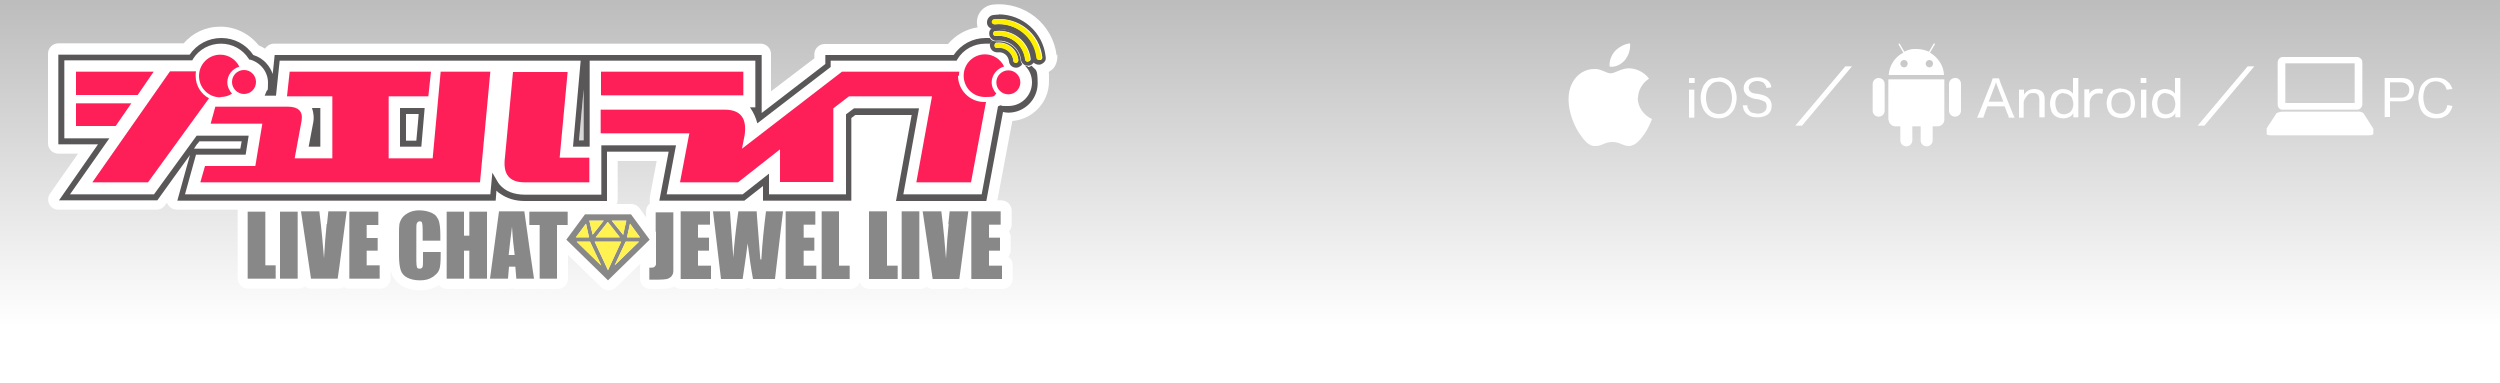
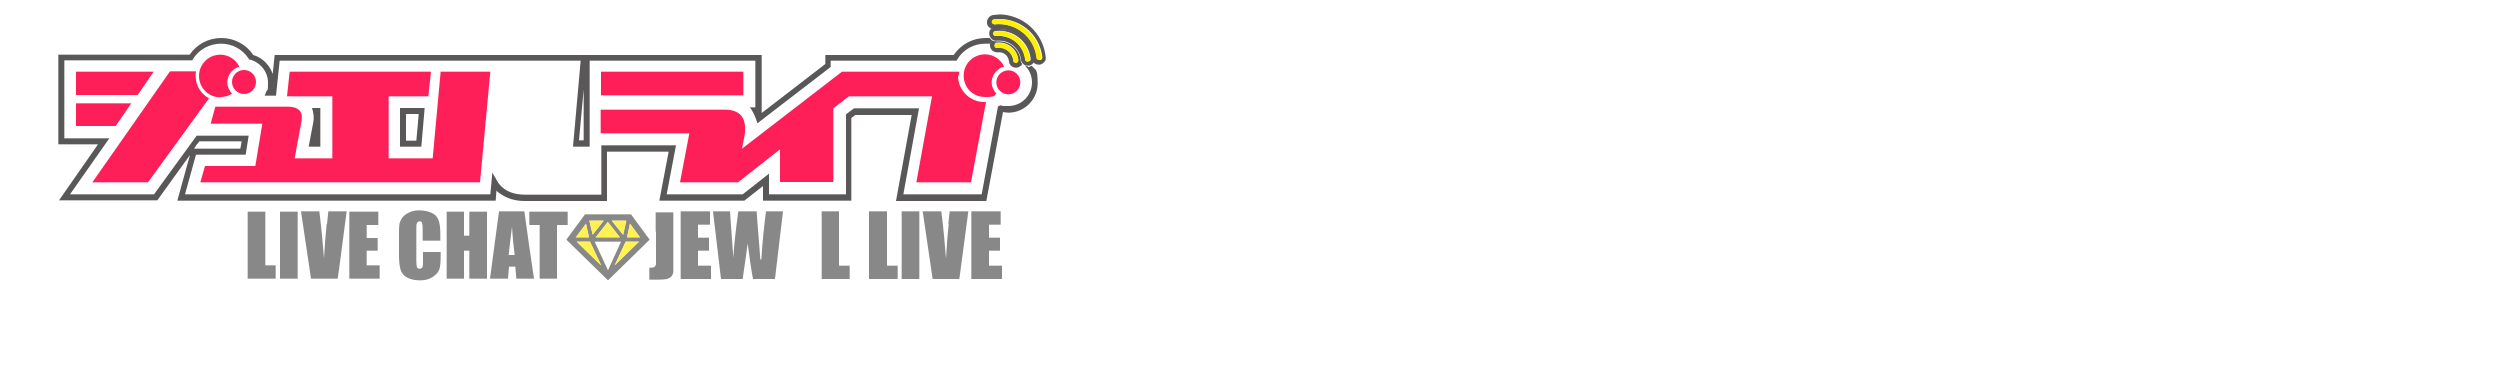
<svg xmlns="http://www.w3.org/2000/svg" version="1.1" viewBox="0 0 750 115">
  <defs>
    <style>
      .cls-1 {
        fill: #595757;
      }

      .cls-1, .cls-2, .cls-3, .cls-4, .cls-5, .cls-6, .cls-7, .cls-8, .cls-9 {
        stroke-width: 0px;
      }

      .cls-2 {
        fill: none;
      }

      .cls-3 {
        fill: url(#_名称未設定グラデーション_34);
      }

      .cls-4 {
        fill: #fff251;
      }

      .cls-5 {
        fill: #ff1f58;
      }

      .cls-6 {
        fill: #888;
      }

      .cls-7 {
        fill: #fff000;
      }

      .cls-8 {
        fill: url(#_名称未設定グラデーション_8);
        opacity: 1;
      }

      .cls-10 {
        isolation: isolate;
      }

      .cls-9 {
        fill: #fff;
      }

      .cls-11 {
        display: none;
      }
    </style>
    <linearGradient id="_名称未設定グラデーション_34" data-name="名称未設定グラデーション 34" x1="375" y1="-14.7" x2="375" y2="126.2" gradientUnits="userSpaceOnUse">
      <stop offset="0" stop-color="#000" stop-opacity=".3" />
      <stop offset=".8" stop-color="#000" stop-opacity="0" />
    </linearGradient>
    <linearGradient id="_名称未設定グラデーション_8" data-name="名称未設定グラデーション 8" x1="-15" y1="-21.4" x2="765" y2="-21.4" gradientUnits="userSpaceOnUse">
      <stop offset="0" stop-color="#ed1e79" />
      <stop offset="1" stop-color="#662d91" />
    </linearGradient>
  </defs>
  <g id="_レイヤー_1" data-name=" レイヤー 1">
-     <rect class="cls-3" width="750" height="115" />
    <g id="_グループ_136" data-name="グループ 136">
      <path id="_パス_54" data-name="パス 54" class="cls-9" d="M565.4,25.2v8c0,1-.8,1.8-1.8,1.8s-1.8-.8-1.8-1.8v-8c0-1,.8-1.8,1.8-1.8s1.8.8,1.8,1.8ZM583.5,22.5h-16.9c.2-2.8,1.8-5.4,4.4-6.7l-1.4-2.4c0,0,0-.2,0-.3s.2,0,.3,0l1.4,2.4c1.1-.6,2.4-.9,3.7-.8,1.3,0,2.5.3,3.7.8l1.4-2.4c0,0,.2-.2.3,0s.2.2,0,.3l-1.4,2.4c2.4,1.4,4.1,3.9,4.2,6.7ZM572.3,19.1c0-.7-.5-1.1-1.1-1.1s-1.1.5-1.1,1.1.5,1.1,1.1,1.1c.7,0,1.1-.5,1.1-1.1ZM579.9,19.1c0-.7-.5-1.1-1.1-1.1s-1.1.5-1.1,1.1.5,1.1,1.1,1.1c.7,0,1.1-.5,1.1-1.1ZM586.5,23.4c-1,0-1.8.8-1.8,1.8v8c0,1,.8,1.8,1.8,1.8s1.8-.8,1.8-1.8v-8c0-1-.7-1.8-1.6-1.8h-.2ZM566.6,35.9c0,1.1.9,2,2,2h1.5v4.2c0,1,.8,1.8,1.8,1.8s1.8-.8,1.8-1.8v-4.2h2.5v4.2c0,1,.8,1.8,1.8,1.8s1.8-.8,1.8-1.8v-4.2h1.5c1.1,0,2-.9,2-2v-12.1h-16.8v12.1h0Z" />
      <g id="_グループ_6" data-name="グループ 6">
        <path id="_パス_55" data-name="パス 55" class="cls-9" d="M491.4,29.5c0-2.4,1.3-4.6,3.3-5.9-1.3-1.8-3.4-2.9-5.6-3.1-2.4-.2-4.6,1.5-5.9,1.5s-3.1-1.5-5-1.3c-2.6,0-5,1.5-6.3,3.8-2.8,4.7-.7,11.6,1.9,15.5,1.3,1.9,2.8,4,4.9,3.8,2,0,2.6-1.2,5-1.2s3.1,1.2,5,1.2,3.4-1.9,4.7-3.7c.9-1.4,1.6-2.8,2.2-4.4-2.5-1.1-4.2-3.5-4.3-6.3" />
        <path id="_パス_56" data-name="パス 56" class="cls-9" d="M487.5,18c1.1-1.4,1.7-3.2,1.5-5-1.7.2-3.3,1.1-4.5,2.3-1.1,1.3-1.8,3-1.6,4.7,1.7.2,3.4-.6,4.6-2" />
      </g>
      <g id="_グループ_7" data-name="グループ 7">
        <path id="_パス_57" data-name="パス 57" class="cls-9" d="M684.8,32.9h22.4c.8,0,1.4-.7,1.5-1.5v-12.8c0-.8-.7-1.4-1.5-1.5h-22.4c-.8,0-1.4.7-1.5,1.5v12.8c0,.7.5,1.4,1.2,1.5h.2ZM685.6,19h20.8v11.9h-20.8v-11.9Z" />
        <path id="_パス_58" data-name="パス 58" class="cls-9" d="M712,38.6l-3-4.7c-.5-.3-1.1-.5-1.8-.4h-22.4c-.7,0-1.2.2-1.8.4l-3,4.6v1.7c0,.3.7.4,1.5.4h29c.9,0,1.5-.2,1.5-.4v-1.6h0Z" />
      </g>
      <g class="cls-10">
        <path class="cls-9" d="M506.7,23.4h1.7v1.5h-1.7v-1.5ZM508.3,26.9c0,.5,0,1.1,0,1.8v4.8c0,.7,0,1.3,0,1.8h-1.6c0-.6,0-1.1,0-1.8v-4.8c0-.7,0-1.4,0-1.8h1.6ZM515.6,23.2c1.5,0,2.7.5,3.7,1.5.5.5.9,1.1,1.1,1.7.3.9.6,1.9.6,2.9s-.2,2-.6,3c-.2.7-.7,1.2-1.1,1.7-1,1-2.2,1.5-3.7,1.5s-2.8-.5-3.7-1.5c-.5-.5-.9-1.1-1.1-1.7-.4-.9-.6-2-.6-3s.2-2,.6-3c.2-.7.7-1.2,1.1-1.7s1.1-.9,1.7-1.1c.7,0,1.4-.2,2.1-.2ZM515.6,24.5c-1,0-1.9.3-2.5,1.1-.4.4-.7.8-.9,1.4-.3.7-.4,1.5-.4,2.4s.2,1.7.4,2.4c.3.8.8,1.5,1.5,1.9.6.3,1.2.5,2,.5,1.1,0,1.9-.3,2.5-1,.4-.4.7-.8.9-1.3.3-.8.5-1.6.5-2.5s-.2-1.7-.4-2.5c-.3-.8-.8-1.4-1.5-1.8-.6-.4-1.3-.6-2-.6ZM524.2,31.7c0,.4,0,.7.2.8.2.5.4.8.8,1.1.2.2.5.2.8.3.4,0,.8.2,1.2.2,1,0,1.7-.2,2.2-.7.4-.3.6-.8.6-1.5s-.2-1.3-.8-1.5c-.3-.2-.7-.3-1.3-.5,0,0-.6-.2-1.3-.2-.9-.2-1.6-.5-2.1-.8-.9-.6-1.4-1.4-1.4-2.4s.3-1.6.9-2.2c.7-.7,1.8-1.1,3.2-1.1s1.5.2,2.2.4c.7.3,1.3.8,1.7,1.5.2.2.2.7.3,1.1l-1.5.2c0-.2,0-.5-.2-.7-.2-.4-.4-.7-.8-1-.5-.2-1-.4-1.7-.4s-1.5.2-2,.7c-.3.3-.6.8-.6,1.3,0,.7.4,1.3,1.2,1.6.2,0,.6.2,1,.2,0,0,.5,0,1.2.2,1.1.2,2,.6,2.4,1,.7.6,1.1,1.3,1.1,2.4s-.3,1.8-.9,2.4c-.7.7-1.9,1.1-3.3,1.1s-2-.2-2.7-.6c-.7-.4-1.2-1-1.5-1.7,0-.3-.2-.7-.3-1.3h1.5Z" />
      </g>
      <g class="cls-10">
        <path class="cls-9" d="M602.6,35.3c0-.5-.2-1-.5-1.5l-.7-1.9h-5.2l-.7,1.9c-.2.6-.4,1.1-.5,1.5h-1.9c.2-.4.5-1,.8-1.8l3.4-8.5c.2-.7.4-1.1.5-1.5h1.9l.5,1.5,3.4,8.5c.3.9.7,1.5.8,1.8h-1.8ZM601,30.5l-1.9-4.9c0,0-.2-.4-.3-1,0,.2-.2.6-.3,1l-1.9,4.9h4.4ZM605.7,35.3c0-.6,0-1.1,0-1.8v-4.8c0-.7,0-1.2,0-1.8h1.5v1.5c.2-.4.6-.7.9-1,.7-.5,1.4-.7,2.3-.7s2,.4,2.5,1.1c.3.5.5,1.1.5,1.9v3.7c0,.7,0,1.3,0,1.8h-1.6c0-.6,0-1.1,0-1.8v-3.5c0-1.4-.6-2-1.8-2s-1.5.3-2.1,1.1c-.2.3-.5.7-.6.9,0,.2,0,.3-.2.6v3c0,.7,0,1.3,0,1.8h-1.6ZM622,35.3v-1.3c-.2.3-.5.6-.7.8-.7.5-1.5.7-2.4.7s-2-.3-2.7-1c-.4-.4-.7-.8-.8-1.2-.2-.7-.4-1.4-.4-2.2s.2-1.5.4-2.1c.2-.7.7-1.3,1.4-1.7.6-.3,1.3-.6,2-.6s1.8.2,2.4.7c.2.2.5.4.7.7v-2.8c0-.7,0-1.3,0-1.9h1.6c0,.6,0,1.1,0,1.8v8.1c0,.7,0,1.4,0,1.9,0,0-1.5,0-1.5,0ZM619.1,27.9c-.7,0-1.3.2-1.7.7-.6.6-.8,1.4-.8,2.4s.3,2.1.9,2.7c.5.4,1.1.6,1.7.6s1.1-.2,1.6-.5c.4-.2.7-.7.9-1.1.2-.5.3-1,.3-1.5s-.2-1.3-.4-1.8c-.2-.5-.7-.8-1.2-1.1-.4-.2-.8-.3-1.3-.3ZM630.8,28.2c-.5-.2-.9-.2-1.3-.2-.8,0-1.4.3-1.9.9-.2.2-.3.6-.5.8,0,.2,0,.4-.2.7v3c0,.7,0,1.3,0,1.8h-1.6c0-.6,0-1.2,0-1.8v-4.8c0-.7,0-1.3,0-1.8h1.5v1.3c.2-.3.5-.7.7-.8.6-.4,1.2-.7,2-.7s.9,0,1.4.2l-.2,1.4h0ZM636.3,26.6c.8,0,1.6.2,2.3.6s1.1.9,1.4,1.5c.3.7.5,1.5.5,2.3s-.2,1.9-.7,2.6c-.4.7-.9,1.1-1.5,1.4-.6.3-1.3.4-2,.4s-1.7-.2-2.4-.6c-.6-.3-1.1-.9-1.4-1.5-.3-.7-.5-1.5-.5-2.4s.2-1.4.4-2c.3-.7.8-1.4,1.5-1.8.7-.3,1.4-.6,2.4-.6ZM636.3,27.7c-.8,0-1.4.2-2,.7-.2.2-.5.6-.6.9-.2.5-.3,1.1-.3,1.6,0,1.1.3,2,.9,2.5.5.5,1.1.7,2,.7s1.5-.2,2-.7c.3-.2.5-.7.7-1.1.2-.5.2-1,.2-1.5,0-1.1-.2-1.9-.7-2.4-.6-.5-1.2-.8-2.1-.8h0ZM642.2,23.4h1.7v1.5h-1.7v-1.5ZM643.9,26.9c0,.5,0,1.1,0,1.8v4.8c0,.7,0,1.3,0,1.8h-1.6c0-.6,0-1.1,0-1.8v-4.8c0-.7,0-1.4,0-1.8h1.6ZM652.6,35.3v-1.3c-.2.3-.5.6-.7.8-.7.5-1.5.7-2.4.7s-2-.3-2.7-1c-.4-.4-.7-.8-.8-1.2-.2-.7-.4-1.4-.4-2.2s.2-1.5.4-2.1c.2-.7.7-1.3,1.4-1.7.6-.3,1.3-.6,2-.6s1.8.2,2.4.7c.2.2.5.4.7.7v-2.8c0-.7,0-1.3,0-1.9h1.6c0,.6,0,1.1,0,1.8v8.1c0,.7,0,1.4,0,1.9h-1.5ZM649.7,27.9c-.7,0-1.3.2-1.7.7-.6.6-.8,1.4-.8,2.4s.3,2.1.9,2.7c.5.4,1.1.6,1.7.6s1.1-.2,1.6-.5c.4-.2.7-.7.9-1.1.2-.5.3-1,.3-1.5s-.2-1.3-.4-1.8c-.2-.5-.7-.8-1.2-1.1-.4-.2-.8-.3-1.3-.3Z" />
      </g>
      <g class="cls-10">
        <path class="cls-9" d="M715.4,35.3c0-.5,0-1.1,0-1.8v-8.3c0-.7,0-1.2,0-1.8.5,0,1.1,0,1.8,0h3.2c1.3,0,2.3.3,2.9,1,.6.6.9,1.4.9,2.4s-.2,1.5-.5,2.1c-.3.6-.8,1-1.5,1.2-.6.2-1.1.3-1.9.3h-3.3v2.9c0,.7,0,1.3,0,1.8h-1.7ZM717,29.3h3.3c.8,0,1.4-.2,1.8-.6s.7-1,.7-1.7-.2-1.2-.6-1.6-1.1-.7-1.9-.7h-3.3v4.6ZM734,26.9c-.2-.6-.4-1.1-.7-1.4-.6-.7-1.5-1.1-2.5-1.1s-2,.3-2.6,1.1c-.4.4-.7.8-.8,1.3-.3.7-.4,1.6-.4,2.5s.2,1.7.4,2.4c.3.8.8,1.5,1.5,1.9.6.3,1.2.6,2,.6s1.4-.2,2-.5c.5-.3.9-.8,1.1-1.4,0-.2.2-.5.2-.8l1.5.3c0,.4-.2.7-.3,1-.3.7-.8,1.4-1.4,1.8-.4.2-.8.5-1.4.7s-1.1.2-1.8.2c-1.5,0-2.8-.5-3.7-1.4-.5-.6-.9-1.1-1.1-1.9-.3-.9-.5-1.9-.5-2.8s.2-1.8.4-2.6c.3-.9.7-1.6,1.4-2.2.9-.9,2.1-1.3,3.6-1.3s2.6.4,3.5,1.3c.5.4.8.9,1.1,1.5,0,.2.2.3.2.6l-1.6.2Z" />
      </g>
      <path id="_パス_220" data-name="パス 220" class="cls-9" d="M553.6,19.9h2l-15,17.8h-2s15-17.8,15-17.8Z" />
      <path id="_パス_219" data-name="パス 219" class="cls-9" d="M674.3,19.9h2l-15,17.8h-2l15-17.8Z" />
    </g>
    <path class="cls-2" d="M116.6,63.5v4.1c0,.8-.3,1.5-.8,2.1.4.5.5,1.1.5,1.8v3.8c0,.7-.2,1.4-.7,1.9.4.3.8.7,1,1.2,0-.5,0-1.2,0-1.9v-5.9c0-1.6,0-2.8.2-3.7.2-1.2.7-2.4,1.5-3.5.1-.1.2-.2.3-.4h-2c0,.2,0,.3,0,.5Z" />
    <path class="cls-2" d="M196.9,48.3h-11.7v11.7c0,.5-.1.9-.3,1.3h4.4c1,0,1.9.5,2.5,1.3l1.9,2.7v-1.8c0-1,.5-1.9,1.2-2.4-.2-.5-.2-1-.1-1.6l2.1-11.1Z" />
    <path class="cls-9" d="M317,16.7c-1.1-9.4-9.6-16.4-19.3-15.3-2.8.4-4.9,2.9-4.6,5.8,0,.4.1.7.2,1-3.4.5-6.6,2.3-8.9,5h-37c-1.7,0-3.1,1.4-3.1,3.1v1.2l-13,9.9v-11.2c0-1.7-1.4-3.1-3.1-3.1h-53.2c-.2,0-.4,0-.5,0h-21.3c-.2,0-.4,0-.5,0h-70.5c-1.1,0-2.1.6-2.7,1.5-.6-.4-1.2-.7-1.9-1-2.8-3.5-7-5.6-11.5-5.6s-8.3,1.9-11,5H17.5c-1.7,0-3.1,1.4-3.1,3.1v26.9c0,1.7,1.4,3.1,3.1,3.1h5.9l-8.4,12c-.7,1-.7,2.2-.2,3.2.5,1,1.6,1.6,2.7,1.6h29.5c1,0,1.9-.5,2.5-1.3l.6-.8c.1.3.2.6.5.9.6.8,1.5,1.2,2.5,1.2h18.2c0,.1,0,.3,0,.4v20.2c0,1.7,1.4,3.1,3.1,3.1h8.4c.2,0,.4,0,.7,0,.2,0,.4,0,.7,0h5.3c.7,0,1.5-.3,1.9-.7.5.4,1.2.7,2,.7h8c.7,0,1.3-.2,1.8-.5.5.4,1.1.5,1.8.5h9.1c1.7,0,3.1-1.4,3.1-3.1v-2.5h0c0,.3.1.5.2.8.5,1.7,1.8,3.1,3.4,4.1,1.5.8,3.3,1.2,5.3,1.2s3.9-.5,5.4-1.5c0,0,.1,0,.2-.1.5.7,1.5,1.2,2.4,1.2h5.3c.2,0,.5,0,.8-.1.2,0,.5.1.8.1h5.3c.1,0,.3,0,.4,0,.2,0,.3,0,.5,0h5.4c.4,0,.8-.1,1.2-.2.4.2.8.2,1.2.2h5.4c.3,0,.6,0,.8-.1.2,0,.5.1.8.1h5.3c1.7,0,3.1-1.4,3.1-3.1v-7.1l10,9.7c.6.6,1.4.9,2.2.9s1.6-.3,2.2-.9l7.4-7.2c-.1.3-.2.7-.2,1v3.6c0,1.7,1.4,3.1,3.1,3.1h2.7c1.5,0,2.7-.1,3.5-.4.4-.1.7-.2,1-.4.5.5,1.3.8,2.1.8h9.1c.5,0,1-.1,1.4-.4.4.2.9.4,1.4.4h6.5c.5,0,1.1-.1,1.5-.4.5.2,1,.4,1.5.4h6.6c.6,0,1.2-.2,1.7-.5.5.3,1.1.5,1.7.5h9.1c.2,0,.5,0,.8-.1.2,0,.5.1.8.1h8.5c1.3,0,2.5-.8,2.9-2.1.4,1.2,1.6,2.1,2.9,2.1h8.5c.2,0,.4,0,.7,0,.2,0,.4,0,.7,0h5.3c.7,0,1.5-.3,2-.7.5.5,1.2.7,2,.7h8c.7,0,1.3-.2,1.8-.6.5.4,1.1.6,1.8.6h9.1c1.7,0,3.1-1.4,3.1-3.1v-4.1c0-1-.5-1.9-1.3-2.5.4-.5.7-1.2.7-1.9v-3.9c0-.7-.2-1.3-.5-1.8.5-.5.8-1.3.8-2.1v-4.1c0-1.7-1.4-3.1-3.1-3.1h-1.2l4.5-23.8c6.1-.5,11-5.6,11-11.9s-.1-1.8-.3-2.7c.7-.4,1.3-.8,1.8-1.4.8-1.2,1.1-2.5,1-4ZM175.1,42.1h-1.4l1.4-15.3v15.3ZM195,61c-.7.5-1.2,1.5-1.2,2.4v1.8l-1.9-2.7c-.6-.8-1.5-1.3-2.5-1.3h-4.4c.2-.4.3-.8.3-1.3v-11.6h11.7l-2.1,11.1c0,.5,0,1.1.1,1.6Z" />
    <path class="cls-1" d="M92.6,44h3.5v-11.6h-2.5l.3,1.1c.2,1,.3,2,.1,3.1l-1.4,7.4Z" />
    <path class="cls-1" d="M126.4,44l1-11.6h-7.4v11.6h6.4ZM121.8,34.2h3.8l-.2,2.5-.5,5.5h-3.1v-8h0Z" />
    <path class="cls-1" d="M308.3,19.8c-.2,0-.5,0-.8-.1,1.3,1.3,2.1,3,2.1,5,0,3.9-3.1,7.1-7.1,7.1s-1.3-.1-1.9-.2h-.3c0-.1-.9.3-.9.3l-4.9,26.4h-23.5l4.7-25.8h-19.5l-2.4,1.8v24h-23.1v-6.2l-7.9,6.2h-22.8l2.8-14.7h-22.4v14.8h-22.9c-3.3,0-5.9-1-7.6-3-.3-.3-.5-.7-.8-1.2l-1.4-2.4-.6,6.5H55.5l3.3-11.9h14.9l.9-5.7h-15.6l-12.8,17.6h-25.2l11.8-16.8h-13.5v-23.4h38.4l.2-.4c1.8-2.9,5-4.6,8.4-4.6s6.5,1.7,8.3,4.5l.2.3h.3c3.1.9,5.3,3.7,5.3,6.9s-.2,1.8-.5,2.7l-.5,1.2h3.4l1.1-10.5h67c0,0,23.3,0,23.3,0l-2.3,25.8h5v-25.8h49.7v14h-1.6l.8,1.3c.4.7.7,1.4,1,2.2l.4,1.3,22-16.9v-1.9h37.8l.2-.4c1.8-3,5-4.7,8.4-4.7s1,0,1.5.1c0-.2.2-.5.4-.7,0-.1.2-.2.3-.3-.4-.2-.6-.4-.8-.8-.4,0-.9,0-1.3,0-3.9,0-7.4,1.9-9.6,5.1h-38.5v2.7l-19.1,14.7v-17.4h-53.2c0,0-22.4,0-22.4,0h0c0,0-70.5,0-70.5,0l-.4,3.9-.2,1.8c-.4-1.2-1-2.2-1.8-3.1-1-1.2-2.4-2.1-4-2.6-2.2-3.2-5.7-5.1-9.6-5.1s-7.4,1.9-9.5,5H17.5v26.9h11.9l-11.7,16.8h29.5l5.1-7.1,4.7-6.5-1.4,5-2.4,8.7h95.5l.2-2.5v-.5c.4.4.8.7,1.3,1,1.9,1.3,4.3,2.1,7.2,2.1h24.7v-14.8h18.5l-2.8,14.7h25.5l5.6-4.4v4.4h26.5v-24.8l1.2-.9h16.9l-4.7,25.8h27.1l5-26.7c.5.1,1.1.2,1.6.2,4.8,0,8.8-3.9,8.8-8.8s-.7-3.8-1.8-5.3c-.3.2-.7.4-1,.4,0,0-.2,0-.2,0ZM175.1,42.1h-1.4l1.4-15.3v15.3ZM59.3,43.1l.5-.7h12.7c0,0-.4,2.2-.4,2.2h-13.9l1-1.5Z" />
    <path class="cls-5" d="M58.7,22.7c0-.4,0-.9.1-1.3h-7.8l-23.3,33.3h16.7l18.3-25.2c-2.4-1.3-4-3.8-4-6.7Z" />
    <path class="cls-5" d="M287.7,22.7c0-.4,0-.8.1-1.2h-35.2c0,0-30,23.1-30,23.1l.8-4.1c.7-5-1.2-7.6-6-7.6h-37.2v7.1h26.6l-2.8,14.7h17.4l12.6-9.9v9.8h16v-22.1l4.7-3.6h24.9l-4.7,25.8h16.4l4.5-24.1h-.5c-4.4,0-7.9-3.6-7.9-7.9Z" />
    <path class="cls-5" d="M302.5,21.1c-1.9,0-3.6,1.6-3.6,3.6s1.6,3.6,3.6,3.6,3.6-1.6,3.6-3.6-1.6-3.6-3.6-3.6Z" />
    <path class="cls-5" d="M301.2,19.9c-1-2.1-3.2-3.6-5.7-3.6-3.5,0-6.4,2.8-6.4,6.4s2.8,6.4,6.4,6.4,2.5-.4,3.4-1c-.8-.9-1.4-2.1-1.4-3.4,0-2.2,1.6-4.1,3.6-4.7Z" />
    <polygon class="cls-5" points="39.4 31 22.8 31 22.8 37.8 34.7 37.8 39.4 31" />
    <path class="cls-5" d="M129.7,47.5h-13.1v-18.6h11.9l.8-7.4h-42.4l-.8,7.4h13.6v18.6h-11.3l2.1-11.4c.4-2.7-1-4.1-4.2-4.1h-21.7l-1.4,5.1h15.5l-2.1,12.7h-15.1l-1.4,4.9h83.9l3.1-33.2h-14.9l-2.4,26Z" />
    <polygon class="cls-5" points="46.1 21.5 22.8 21.5 22.8 28.5 41.3 28.5 46.1 21.5" />
-     <path class="cls-5" d="M170.3,21.6h-16.4l-2.4,25.5c-.7,5.1,1.2,7.6,5.9,7.6h19.4v-7.4h-8.9l2.4-25.8Z" />
    <rect class="cls-5" x="180.3" y="21.5" width="42.7" height="7.1" />
    <path class="cls-5" d="M69.6,24.6c0,1.9,1.6,3.6,3.6,3.6s3.6-1.6,3.6-3.6-1.6-3.6-3.6-3.6c-2,0-3.6,1.6-3.6,3.6Z" />
    <path class="cls-5" d="M66.2,29.1c1.3,0,2.5-.4,3.4-1-.8-.9-1.4-2.1-1.4-3.4,0-2.2,1.5-4.1,3.6-4.7-1-2.1-3.2-3.6-5.7-3.6-3.5,0-6.4,2.8-6.4,6.4,0,3.5,2.8,6.4,6.4,6.4Z" />
    <path class="cls-1" d="M297,13c0,.2-.1.5,0,.8.1,1.1,1.1,2,2.4,1.9,1.7-.2,3.1,1,3.3,2.7.1,1.1,1,1.9,2.1,1.9h.2c.5,0,1.1-.4,1.5-.8,0-.1.1-.2.2-.3-.3-.3-.5-.7-.5-1.1-.4-3.3-3.1-5.7-6.5-5.7s-.5,0-.7,0c-.4,0-.8,0-1.2-.2-.1,0-.2.2-.3.3-.2,0-.4.3-.4.6ZM299,12.8c3.2-.4,6.2,1.9,6.5,5.2,0,.4-.2.8-.7.8s-.8-.2-.8-.7c-.3-2.4-2.5-4.1-4.8-3.8-.4,0-.8-.2-.8-.7,0-.5.2-.8.7-.9Z" />
    <path class="cls-1" d="M299.7,8.7c-.4,0-.8,0-1.1,0h-.2c-.4,0-.7-.1-1-.2-.1,0-.2.2-.2.3-.4.4-.5,1-.4,1.6,0,.3.2.6.3.8.2.3.5.6.8.8.4.2.8.3,1.2.2.2,0,.5,0,.7,0,3.3,0,6.1,2.5,6.5,5.7,0,.4.2.8.5,1.1.2.2.5.5.8.6.2,0,.5.1.8.1h.2c.4,0,.7-.2,1-.4.2-.2.5-.4.6-.7-.3-.3-.5-.7-.5-1.1-.5-5-4.8-8.8-9.9-8.8ZM308.4,18.5c-.4,0-.8-.2-.8-.7-.5-4.4-4.4-7.4-8.8-7-.4,0-.8-.2-.8-.7,0-.4.2-.8.7-.8,5.2-.6,9.9,3.1,10.5,8.3.1.4-.2.8-.7.8Z" />
-     <path class="cls-1" d="M299.7,4.4c-.5,0-1.1,0-1.7.1-1.1.1-2,1.2-1.9,2.4,0,.7.5,1.3,1.1,1.6.3.2.7.2,1,.2h.2c.4,0,.8,0,1.1,0,5.1,0,9.4,3.8,10,8.9,0,.4.2.8.5,1.1.4.4,1,.7,1.6.7h.2c.5,0,1.1-.4,1.5-.8s.5-1,.4-1.6c-.8-7.3-6.9-12.7-14.2-12.7ZM311.9,18c-.4,0-.8-.2-.8-.7-.7-6.2-6.4-10.7-12.6-10-.4,0-.8-.2-.8-.7s.2-.8.7-.8c7.1-.8,13.5,4.2,14.3,11.4,0,.4-.2.8-.7.8Z" />
+     <path class="cls-1" d="M299.7,4.4c-.5,0-1.1,0-1.7.1-1.1.1-2,1.2-1.9,2.4,0,.7.5,1.3,1.1,1.6.3.2.7.2,1,.2h.2c.4,0,.8,0,1.1,0,5.1,0,9.4,3.8,10,8.9,0,.4.2.8.5,1.1.4.4,1,.7,1.6.7h.2c.5,0,1.1-.4,1.5-.8s.5-1,.4-1.6c-.8-7.3-6.9-12.7-14.2-12.7ZM311.9,18c-.4,0-.8-.2-.8-.7-.7-6.2-6.4-10.7-12.6-10-.4,0-.8-.2-.8-.7s.2-.8.7-.8c7.1-.8,13.5,4.2,14.3,11.4,0,.4-.2.8-.7.8" />
    <path class="cls-7" d="M299.2,14.4c2.4-.3,4.6,1.5,4.8,3.8,0,.4.4.7.8.7.4,0,.7-.4.7-.8-.4-3.2-3.3-5.6-6.5-5.2-.4,0-.7.4-.7.8,0,.5.4.8.8.7Z" />
    <path class="cls-7" d="M298.6,9.3c-.4,0-.7.4-.7.8s.4.7.8.7c4.4-.5,8.2,2.6,8.8,7,0,.4.4.7.8.7.4,0,.7-.4.7-.8-.6-5.2-5.3-8.9-10.5-8.3Z" />
    <path class="cls-7" d="M298.2,5.8c-.4,0-.7.4-.7.8s.4.7.8.7c6.3-.7,11.9,3.8,12.6,10,0,.4.4.7.8.7.4,0,.7-.4.7-.8-.8-7.1-7.3-12.2-14.3-11.4Z" />
    <path class="cls-6" d="M196.8,69.4v8.3c0,.8,0,1.3,0,1.6,0,.2-.2.5-.4.7-.2.2-.5.3-.9.3s-.4,0-.7,0v3.6h2.7c1.1,0,2.1-.1,2.6-.2.4-.1.7-.3,1-.5.1-.1.3-.2.4-.4.4-.5.5-1,.5-1.6,0-.6,0-1.9,0-3.9v-13.6h-5.3v5.9h0Z" />
    <polygon class="cls-6" points="204.2 83.7 213 83.7 213.3 83.7 213.3 79.7 212.6 79.7 209.4 79.7 209.4 75.2 212 75.2 212.7 75.2 212.7 71.3 211.6 71.3 209.4 71.3 209.4 67.4 211.2 67.4 213 67.4 213 63.4 210.7 63.4 204.2 63.4 204.2 83.7" />
    <path class="cls-6" d="M228.1,77.8l-.6-7.7c-.3-3.9-.5-6.1-.5-6.7h-5.5c-.8,5.7-1.3,10.4-1.5,13.9l-.5-6.8-.5-7.1h-5.1l2.4,20.3h6.5c.8-5.4,1.3-9,1.5-10.7.5,4,1,7.5,1.6,10.7h6.6l.3-2.6,2.1-17.7h-5.1c-.6,4.7-1.1,9.5-1.4,14.5Z" />
-     <polygon class="cls-6" points="235.7 83.7 243.4 83.7 244.9 83.7 244.9 79.7 243.4 79.7 241.1 79.7 241.1 75.2 243.4 75.2 244.3 75.2 244.3 71.3 243.4 71.3 241.1 71.3 241.1 67.4 243.4 67.4 244.6 67.4 244.6 63.4 243.4 63.4 235.7 63.4 235.7 83.7" />
    <polygon class="cls-6" points="251.7 63.4 246.5 63.4 246.5 83.7 254.9 83.7 254.9 79.7 251.7 79.7 251.7 63.4" />
    <polygon class="cls-6" points="266.1 63.4 260.7 63.4 260.7 83.7 267.5 83.7 269.3 83.7 269.3 79.7 267.5 79.7 266.1 79.7 266.1 63.4" />
    <polygon class="cls-6" points="270.5 83.7 275.8 83.7 275.8 78.1 275.8 63.4 273.6 63.4 270.5 63.4 270.5 83.7" />
    <path class="cls-6" d="M284.6,67.2c-.3,3-.6,6.5-.8,10.4-.3-3.9-.7-8.6-1.4-14.2h-5.6l3,20.3h8l.5-3.7,2.2-16.6h-5.6l-.4,3.8Z" />
    <polygon class="cls-6" points="300.6 79.7 296.7 79.7 296.7 75.2 300 75.2 300 71.3 296.7 71.3 296.7 67.4 300.2 67.4 300.2 63.4 291.4 63.4 291.4 83.7 300.6 83.7 300.6 79.7" />
    <polygon class="cls-6" points="79.6 63.5 74.3 63.5 74.3 83.6 80.9 83.6 82.7 83.6 82.7 79.6 80.9 79.6 79.6 79.6 79.6 63.5" />
    <polygon class="cls-6" points="84 83.6 89.3 83.6 89.3 78.3 89.3 63.5 87.1 63.5 84 63.5 84 83.6" />
    <path class="cls-6" d="M98,67.2c-.3,3-.6,6.5-.8,10.3-.3-3.9-.7-8.5-1.4-14.1h-5.5l3,20.2h8l.5-3.5,2.2-16.7h-5.5l-.4,3.8Z" />
    <polygon class="cls-6" points="110 75.2 113.3 75.2 113.3 71.4 110 71.4 110 67.5 113.5 67.5 113.5 63.5 104.8 63.5 104.8 83.6 113.9 83.6 113.9 79.6 110 79.6 110 75.2" />
    <path class="cls-6" d="M125.8,63.1c-1.1,0-2.1.2-3,.6-.8.4-1.6.9-2.1,1.6-.5.7-.8,1.4-.9,2.1s-.1,1.8-.1,3.3v5.9c0,2,.2,3.4.5,4.4.3,1,1,1.8,2,2.3,1,.5,2.2.8,3.8.8s2.7-.3,3.8-1c.5-.3.8-.7,1.2-1,.4-.4.6-.8.8-1.3.3-.8.4-2.4.4-4.4v-.8h-5.3v2.5c0,1.1,0,1.8-.2,2.1s-.4.4-.8.4-.7-.1-.8-.4-.2-1-.2-1.9v-9.4c0-1,0-1.7.2-2s.4-.5.8-.5.6.1.7.4.2.9.2,1.9v3.5h5.3v-1.9c0-1.9-.2-3.3-.5-4.2-.2-.4-.4-.8-.7-1.2s-.7-.7-1.3-1c-1.1-.5-2.4-.8-3.9-.8Z" />
    <polygon class="cls-6" points="140.8 63.5 140.8 70.7 139.2 70.7 139.2 63.5 134 63.5 134 83.6 139.2 83.6 139.2 75.2 140.8 75.2 140.8 83.6 143.9 83.6 146.1 83.6 146.1 67 146.1 63.5 140.8 63.5" />
    <path class="cls-6" d="M147,83.6h5.4l.3-3.6h1.9l.3,3.6h5.3l-1.4-9.5-.5-3.6-1-7.1h-7.6l-2.7,20.2ZM153.6,68c.2,3.4.5,6.2.8,8.5h-1.8c.2-1.8.5-4.6,1-8.5Z" />
    <polygon class="cls-6" points="158.8 63.5 158.8 67.5 161.9 67.5 161.9 83.6 167.1 83.6 167.1 73.3 167.1 70.6 167.1 67.5 169.3 67.5 170.3 67.5 170.3 66.2 170.3 63.5 158.8 63.5" />
    <path class="cls-6" d="M175.5,64.3l-5.6,7.6,12.5,12.2,12.5-12.2-5.6-7.6h-13.8ZM187.9,66.2l-1,4.2-3.4-4.2h4.4ZM186,71.2h-7.3l3.6-4.6,3.6,4.6ZM181.1,66.2l-3.3,4.2-1-4.2h4.3ZM175.8,67.1l.9,4.1h-3.9l3-4.1ZM180.3,79.6l-7.3-7.1h4l3.3,7.1h0ZM178.4,72.5h7.9l-3.9,8.6-4-8.6ZM184.4,79.6l3.3-7.1h4l-7.3,7.1ZM188.1,71.2l.9-4.1,3,4.1h-3.9Z" />
    <polygon class="cls-4" points="173 72.5 180.3 79.6 180.4 79.6 177 72.5 173 72.5" />
-     <polygon class="cls-4" points="178.4 72.5 182.4 81 186.4 72.5 178.4 72.5" />
    <polygon class="cls-4" points="187.9 66.2 183.6 66.2 187 70.5 187.9 66.2" />
    <polygon class="cls-4" points="175.8 67.1 172.7 71.2 176.7 71.2 175.8 67.1" />
    <polygon class="cls-4" points="184.4 79.6 191.7 72.5 187.7 72.5 184.4 79.6" />
    <polygon class="cls-4" points="181.1 66.2 176.8 66.2 177.8 70.4 181.1 66.2" />
    <polygon class="cls-4" points="186 71.2 182.4 66.6 178.7 71.2 186 71.2" />
    <polygon class="cls-4" points="188.1 71.2 192 71.2 189 67.1 188.1 71.2" />
  </g>
  <g id="_レイヤー_2" data-name="レイヤー 2" class="cls-11">
    <polygon class="cls-8" points="765 -152.4 -15 -58.2 -15 109.5 765 15.3 765 -152.4" />
  </g>
</svg>